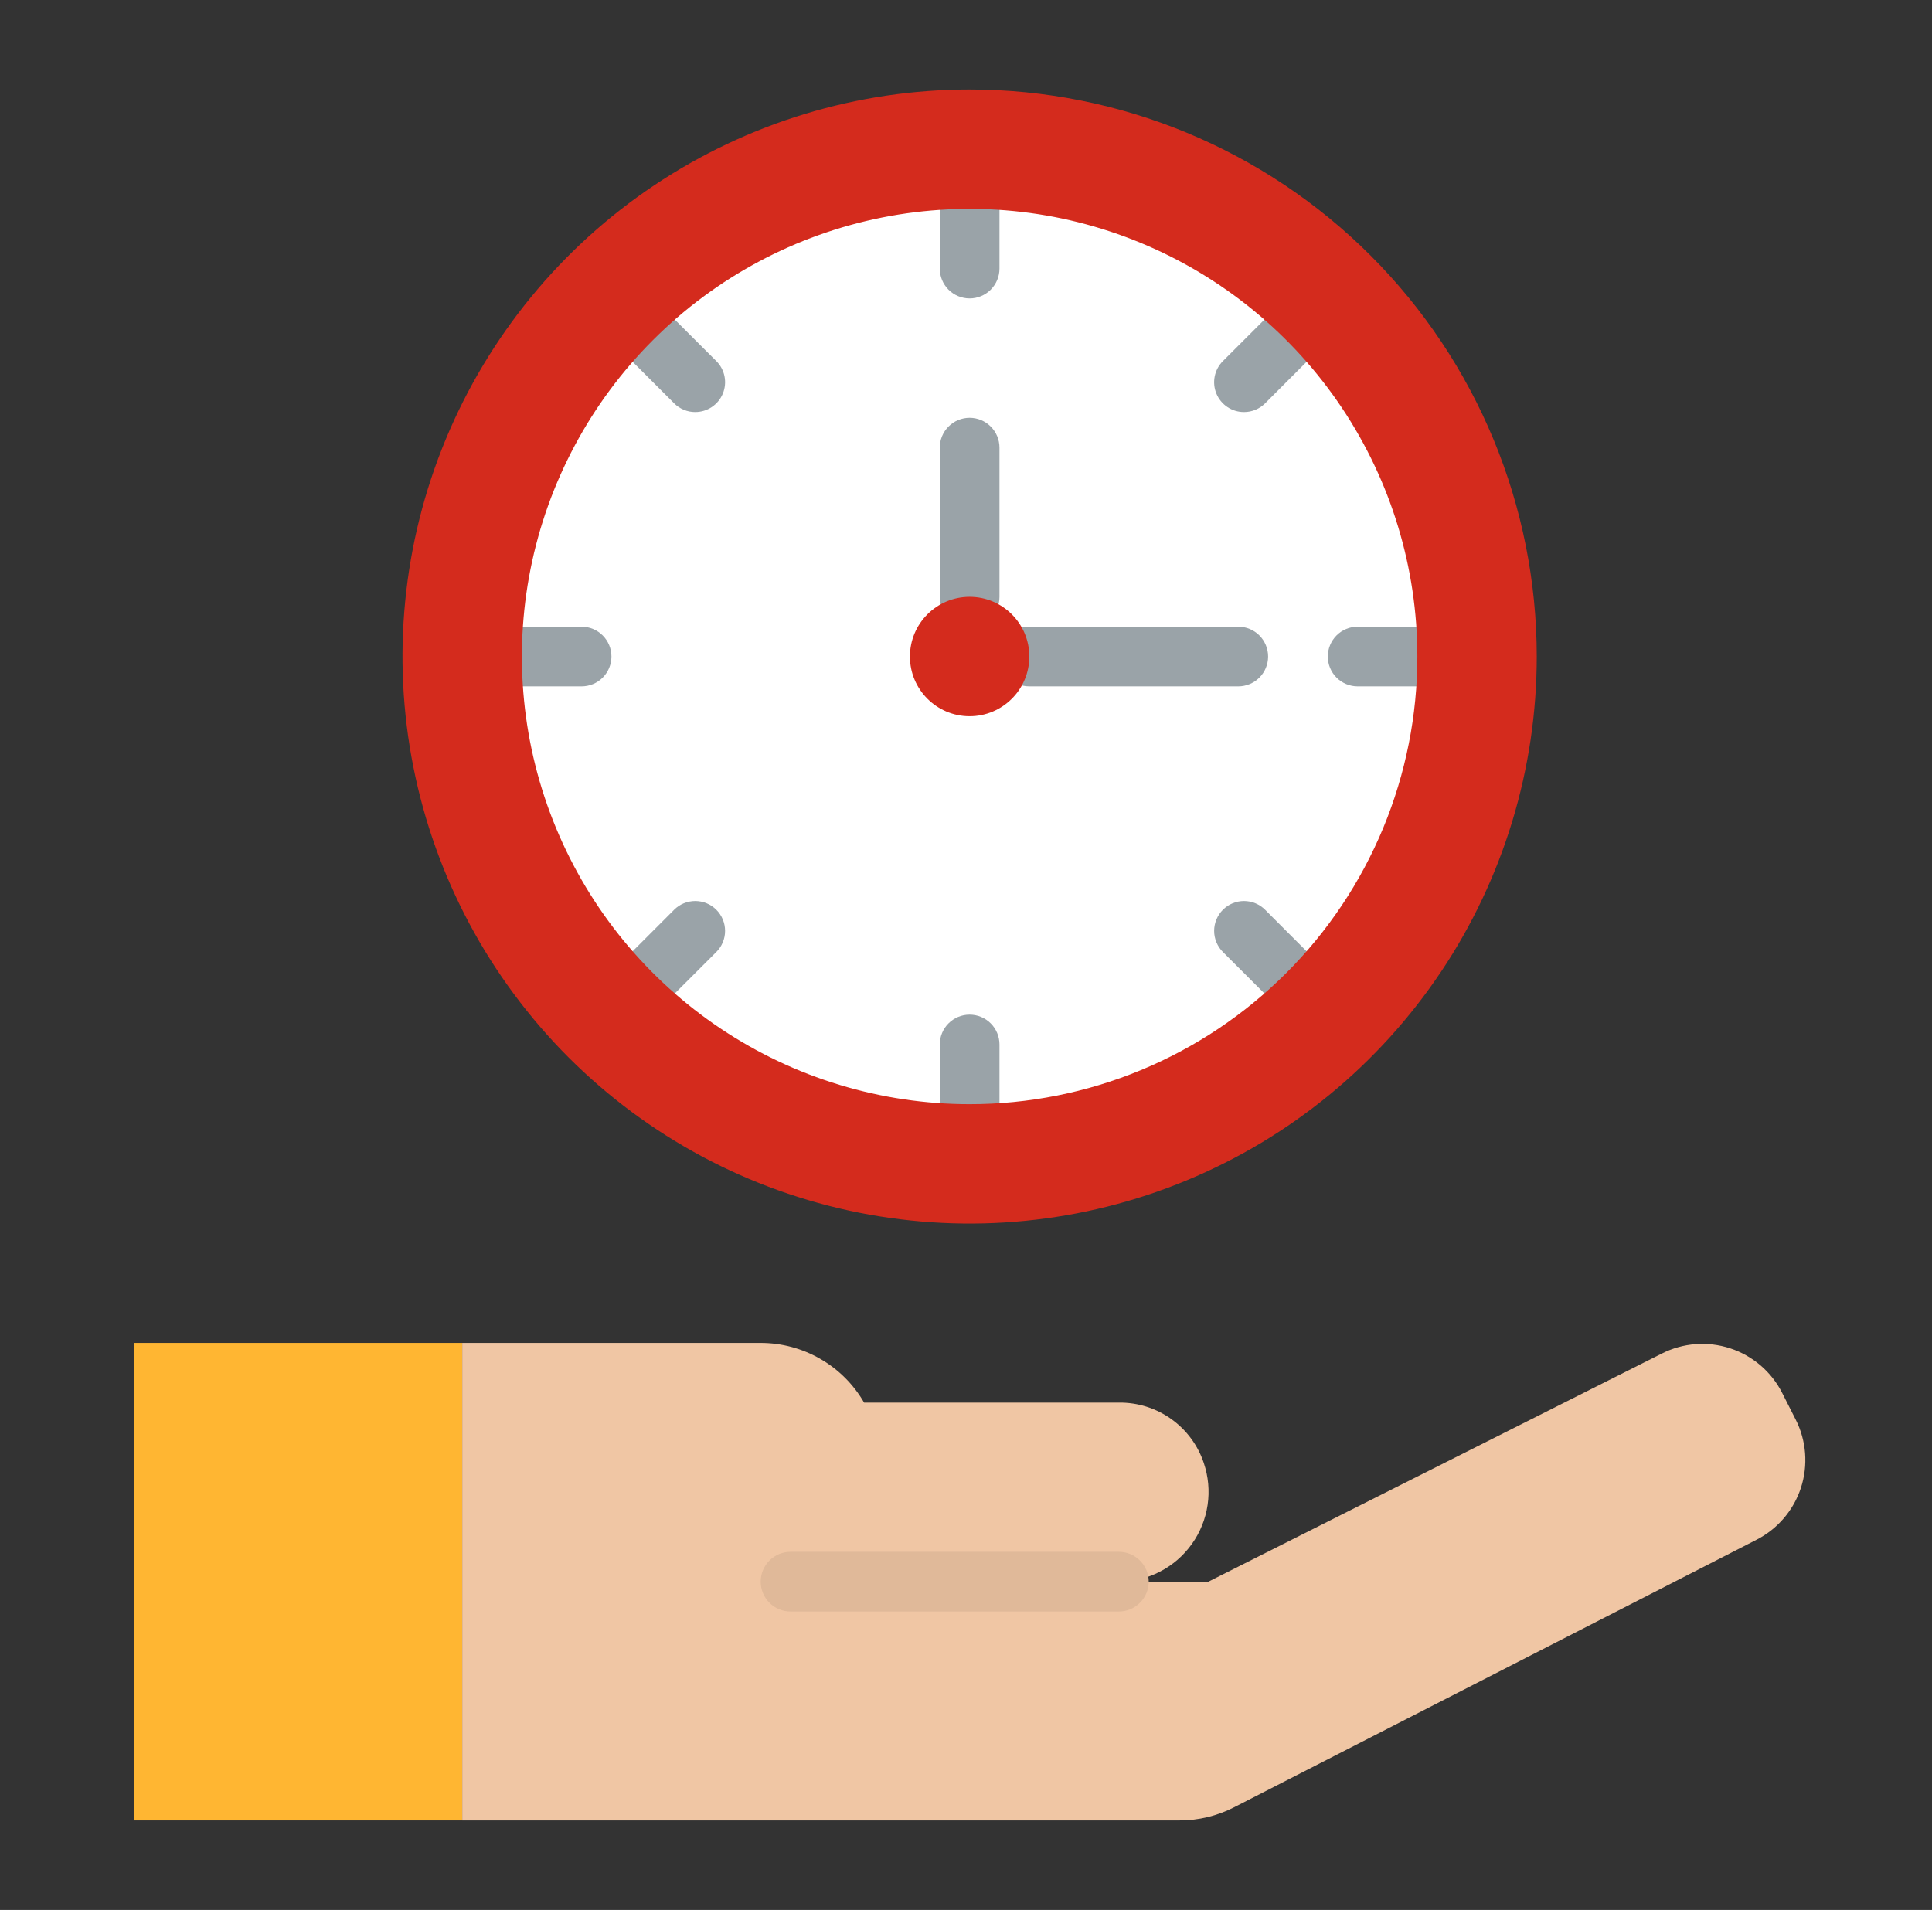
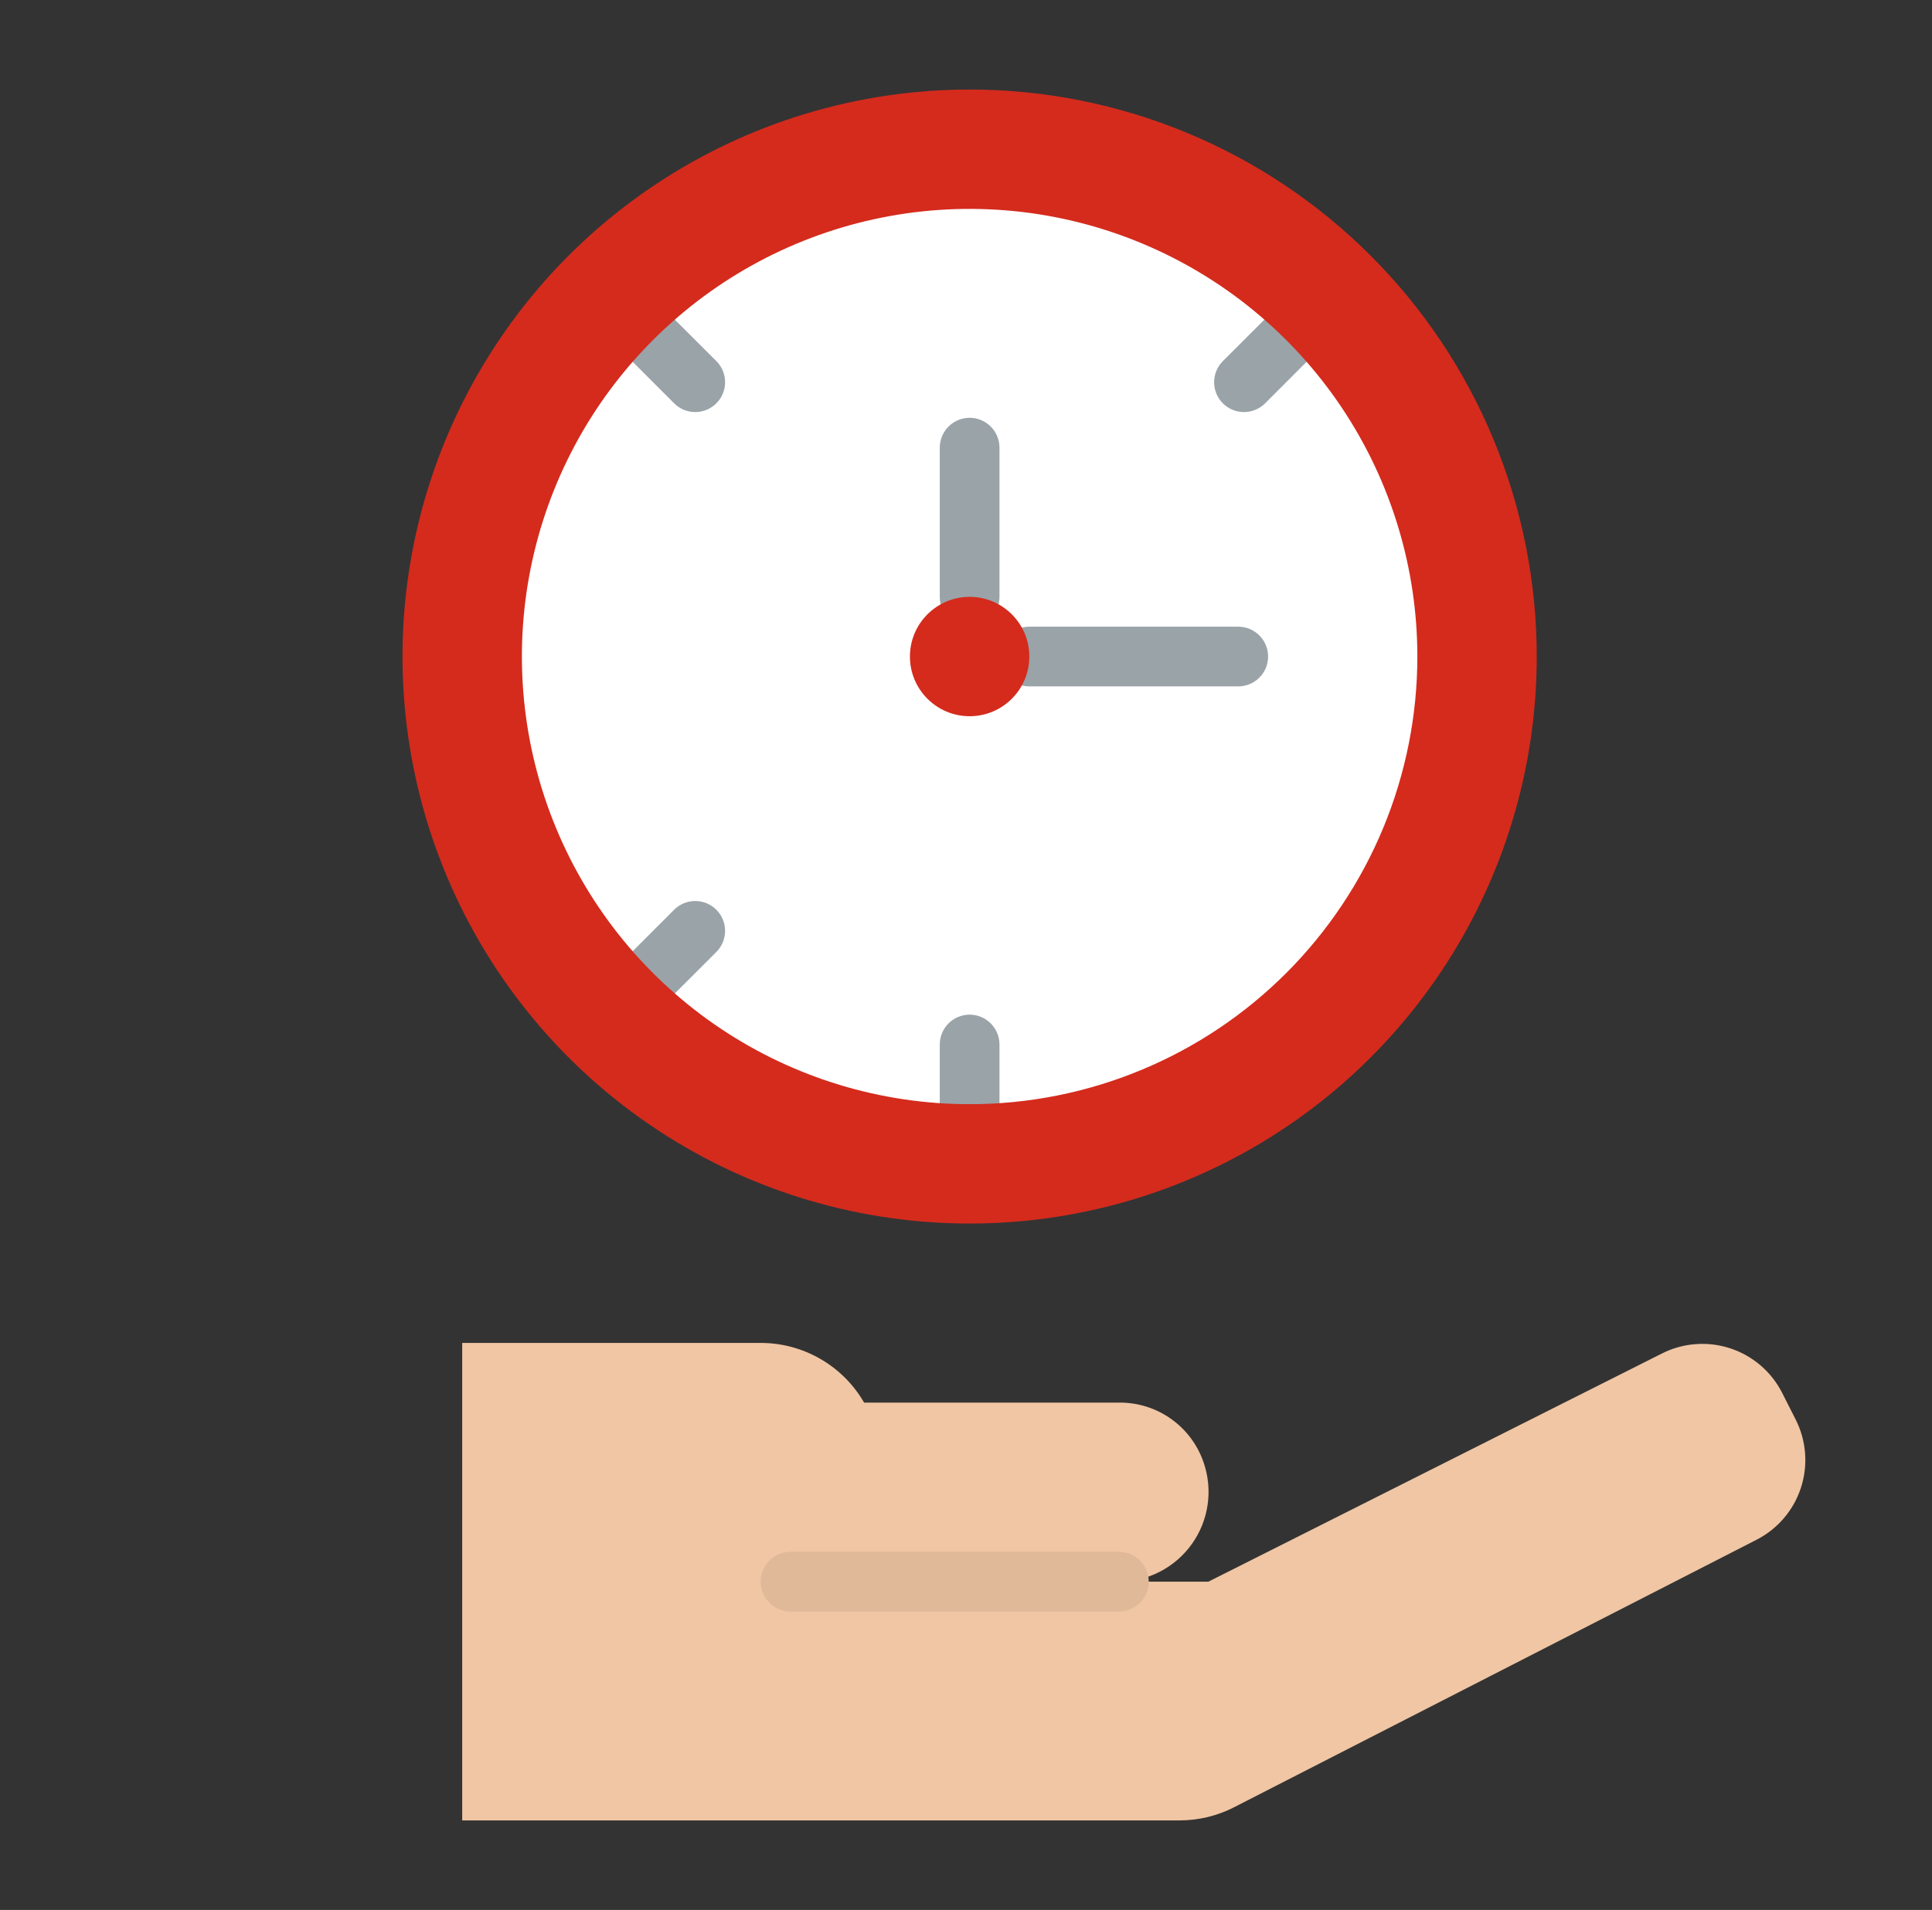
<svg xmlns="http://www.w3.org/2000/svg" width="89" height="88" viewBox="0 0 89 88" fill="none">
  <rect x="0" y="0" width="89" height="88" fill="#333333" stroke="none" />
  <path d="M21.292 61.875H35.042C36.007 61.875 36.956 62.129 37.792 62.612C38.629 63.094 39.323 63.789 39.806 64.625H51.554C52.414 64.617 53.256 64.882 53.956 65.382C54.657 65.882 55.182 66.591 55.454 67.407C55.665 68.029 55.725 68.693 55.629 69.343C55.533 69.993 55.284 70.611 54.901 71.145C54.519 71.68 54.015 72.115 53.431 72.416C52.846 72.717 52.199 72.874 51.542 72.875H55.667L76.553 62.365C77.036 62.12 77.563 61.972 78.103 61.931C78.643 61.889 79.186 61.955 79.701 62.123C80.216 62.291 80.692 62.56 81.104 62.912C81.515 63.265 81.853 63.695 82.098 64.178L82.72 65.405C83.214 66.381 83.301 67.513 82.961 68.553C82.621 69.593 81.882 70.455 80.906 70.95L56.848 83.27C56.072 83.668 55.212 83.875 54.341 83.875H21.292V61.875Z" fill="#F0C6A4" />
-   <path d="M21.292 83.875H6.167V61.875H21.292V83.875Z" fill="#FFB632" />
  <path d="M51.542 74.25H36.417C36.052 74.25 35.702 74.105 35.444 73.847C35.187 73.589 35.042 73.24 35.042 72.875C35.042 72.51 35.187 72.161 35.444 71.903C35.702 71.645 36.052 71.5 36.417 71.5H51.542C51.906 71.5 52.256 71.645 52.514 71.903C52.772 72.161 52.917 72.51 52.917 72.875C52.917 73.24 52.772 73.589 52.514 73.847C52.256 74.105 51.906 74.25 51.542 74.25Z" fill="#E0B999" />
  <path d="M44.667 52.25C56.817 52.25 66.667 42.4 66.667 30.25C66.667 18.1 56.817 8.25 44.667 8.25C32.516 8.25 22.667 18.1 22.667 30.25C22.667 42.4 32.516 52.25 44.667 52.25Z" fill="white" />
  <path d="M44.667 28.875C44.302 28.875 43.952 28.73 43.694 28.472C43.437 28.214 43.292 27.865 43.292 27.5V20.625C43.292 20.26 43.437 19.911 43.694 19.653C43.952 19.395 44.302 19.25 44.667 19.25C45.031 19.25 45.381 19.395 45.639 19.653C45.897 19.911 46.042 20.26 46.042 20.625V27.5C46.042 27.865 45.897 28.214 45.639 28.472C45.381 28.73 45.031 28.875 44.667 28.875Z" fill="#9AA3A8" />
  <path d="M57.042 31.625H47.417C47.052 31.625 46.702 31.48 46.444 31.222C46.187 30.964 46.042 30.615 46.042 30.25C46.042 29.885 46.187 29.536 46.444 29.278C46.702 29.02 47.052 28.875 47.417 28.875H57.042C57.406 28.875 57.756 29.02 58.014 29.278C58.272 29.536 58.417 29.885 58.417 30.25C58.417 30.615 58.272 30.964 58.014 31.222C57.756 31.48 57.406 31.625 57.042 31.625Z" fill="#9AA3A8" />
-   <path d="M44.667 13.75C44.302 13.75 43.952 13.605 43.694 13.347C43.437 13.089 43.292 12.74 43.292 12.375V9.625C43.292 9.26 43.437 8.911 43.694 8.653C43.952 8.395 44.302 8.25 44.667 8.25C45.031 8.25 45.381 8.395 45.639 8.653C45.897 8.911 46.042 9.26 46.042 9.625V12.375C46.042 12.74 45.897 13.089 45.639 13.347C45.381 13.605 45.031 13.75 44.667 13.75Z" fill="#9AA3A8" />
  <path d="M44.667 52.25C44.302 52.25 43.952 52.105 43.694 51.847C43.437 51.589 43.292 51.24 43.292 50.875V48.125C43.292 47.76 43.437 47.411 43.694 47.153C43.952 46.895 44.302 46.75 44.667 46.75C45.031 46.75 45.381 46.895 45.639 47.153C45.897 47.411 46.042 47.76 46.042 48.125V50.875C46.042 51.24 45.897 51.589 45.639 51.847C45.381 52.105 45.031 52.25 44.667 52.25Z" fill="#9AA3A8" />
-   <path d="M65.292 31.625H62.542C62.177 31.625 61.827 31.48 61.569 31.222C61.312 30.964 61.167 30.615 61.167 30.25C61.167 29.885 61.312 29.536 61.569 29.278C61.827 29.02 62.177 28.875 62.542 28.875H65.292C65.656 28.875 66.006 29.02 66.264 29.278C66.522 29.536 66.667 29.885 66.667 30.25C66.667 30.615 66.522 30.964 66.264 31.222C66.006 31.48 65.656 31.625 65.292 31.625Z" fill="#9AA3A8" />
-   <path d="M26.792 31.625H24.042C23.677 31.625 23.327 31.48 23.069 31.222C22.811 30.964 22.667 30.615 22.667 30.25C22.667 29.885 22.811 29.536 23.069 29.278C23.327 29.02 23.677 28.875 24.042 28.875H26.792C27.156 28.875 27.506 29.02 27.764 29.278C28.022 29.536 28.167 29.885 28.167 30.25C28.167 30.615 28.022 30.964 27.764 31.222C27.506 31.48 27.156 31.625 26.792 31.625Z" fill="#9AA3A8" />
-   <path d="M59.251 46.209C59.07 46.209 58.891 46.174 58.724 46.105C58.558 46.036 58.406 45.934 58.279 45.806L56.334 43.863C56.206 43.735 56.105 43.583 56.036 43.416C55.967 43.249 55.931 43.071 55.931 42.89C55.931 42.709 55.967 42.53 56.036 42.364C56.105 42.197 56.206 42.045 56.334 41.917C56.462 41.79 56.613 41.688 56.78 41.619C56.947 41.55 57.126 41.514 57.306 41.514C57.487 41.514 57.666 41.55 57.833 41.619C58 41.688 58.151 41.79 58.279 41.917L60.223 43.863C60.415 44.055 60.546 44.3 60.599 44.567C60.653 44.833 60.625 45.11 60.521 45.361C60.417 45.612 60.241 45.827 60.015 45.978C59.789 46.129 59.523 46.21 59.251 46.21V46.209Z" fill="#9AA3A8" />
  <path d="M32.027 18.985C31.846 18.986 31.668 18.95 31.501 18.881C31.334 18.812 31.182 18.711 31.055 18.583L29.11 16.637C28.977 16.511 28.871 16.359 28.797 16.191C28.724 16.023 28.685 15.842 28.682 15.658C28.68 15.475 28.715 15.293 28.784 15.123C28.853 14.953 28.955 14.798 29.085 14.668C29.215 14.539 29.369 14.436 29.539 14.367C29.709 14.298 29.891 14.263 30.075 14.266C30.258 14.268 30.44 14.307 30.608 14.381C30.776 14.454 30.928 14.56 31.054 14.694L32.999 16.637C33.192 16.83 33.323 17.075 33.376 17.341C33.429 17.608 33.402 17.885 33.297 18.136C33.194 18.387 33.017 18.602 32.791 18.753C32.565 18.904 32.299 18.985 32.027 18.985V18.985Z" fill="#9AA3A8" />
  <path d="M57.306 18.985C57.034 18.986 56.768 18.905 56.542 18.754C56.316 18.603 56.139 18.388 56.035 18.137C55.931 17.885 55.904 17.608 55.957 17.342C56.01 17.075 56.141 16.83 56.334 16.637L58.279 14.694C58.406 14.56 58.557 14.454 58.726 14.381C58.894 14.307 59.075 14.268 59.258 14.266C59.442 14.263 59.624 14.298 59.794 14.367C59.964 14.436 60.118 14.539 60.248 14.668C60.378 14.798 60.481 14.953 60.55 15.123C60.619 15.293 60.653 15.475 60.651 15.658C60.649 15.842 60.609 16.023 60.536 16.191C60.463 16.359 60.356 16.511 60.223 16.637L58.279 18.583C58.152 18.711 58 18.812 57.833 18.881C57.666 18.95 57.487 18.986 57.306 18.985Z" fill="#9AA3A8" />
  <path d="M30.083 46.209C29.811 46.209 29.545 46.128 29.319 45.977C29.093 45.826 28.917 45.612 28.813 45.361C28.709 45.109 28.682 44.833 28.735 44.566C28.787 44.3 28.918 44.055 29.11 43.863L31.054 41.917C31.312 41.659 31.662 41.514 32.027 41.514C32.392 41.514 32.742 41.659 32.999 41.917C33.257 42.175 33.402 42.525 33.402 42.89C33.402 43.255 33.257 43.605 32.999 43.863L31.054 45.806C30.927 45.934 30.775 46.036 30.608 46.105C30.442 46.174 30.263 46.209 30.083 46.209Z" fill="#9AA3A8" />
  <path d="M44.667 33C46.185 33 47.417 31.769 47.417 30.25C47.417 28.731 46.185 27.5 44.667 27.5C43.148 27.5 41.917 28.731 41.917 30.25C41.917 31.769 43.148 33 44.667 33Z" fill="#D42B1D" />
  <path d="M44.667 4.125C39.5 4.125 34.449 5.657 30.152 8.528C25.856 11.399 22.508 15.479 20.53 20.252C18.553 25.026 18.036 30.279 19.044 35.347C20.052 40.414 22.54 45.069 26.194 48.723C29.847 52.377 34.502 54.865 39.57 55.873C44.638 56.881 49.891 56.364 54.664 54.386C59.438 52.409 63.518 49.06 66.389 44.764C69.26 40.468 70.792 35.417 70.792 30.25C70.792 23.321 68.039 16.676 63.14 11.777C58.24 6.877 51.595 4.125 44.667 4.125ZM44.667 50.875C40.587 50.875 36.6 49.665 33.208 47.399C29.816 45.133 27.173 41.912 25.612 38.143C24.051 34.374 23.642 30.227 24.438 26.226C25.234 22.225 27.198 18.55 30.083 15.666C32.967 12.781 36.642 10.817 40.643 10.021C44.644 9.225 48.791 9.634 52.559 11.195C56.328 12.756 59.549 15.4 61.816 18.791C64.082 22.183 65.292 26.171 65.292 30.25C65.292 32.959 64.758 35.641 63.722 38.143C62.685 40.645 61.166 42.919 59.251 44.834C57.336 46.749 55.062 48.269 52.559 49.305C50.057 50.342 47.375 50.875 44.667 50.875Z" fill="#D42B1D" />
</svg>